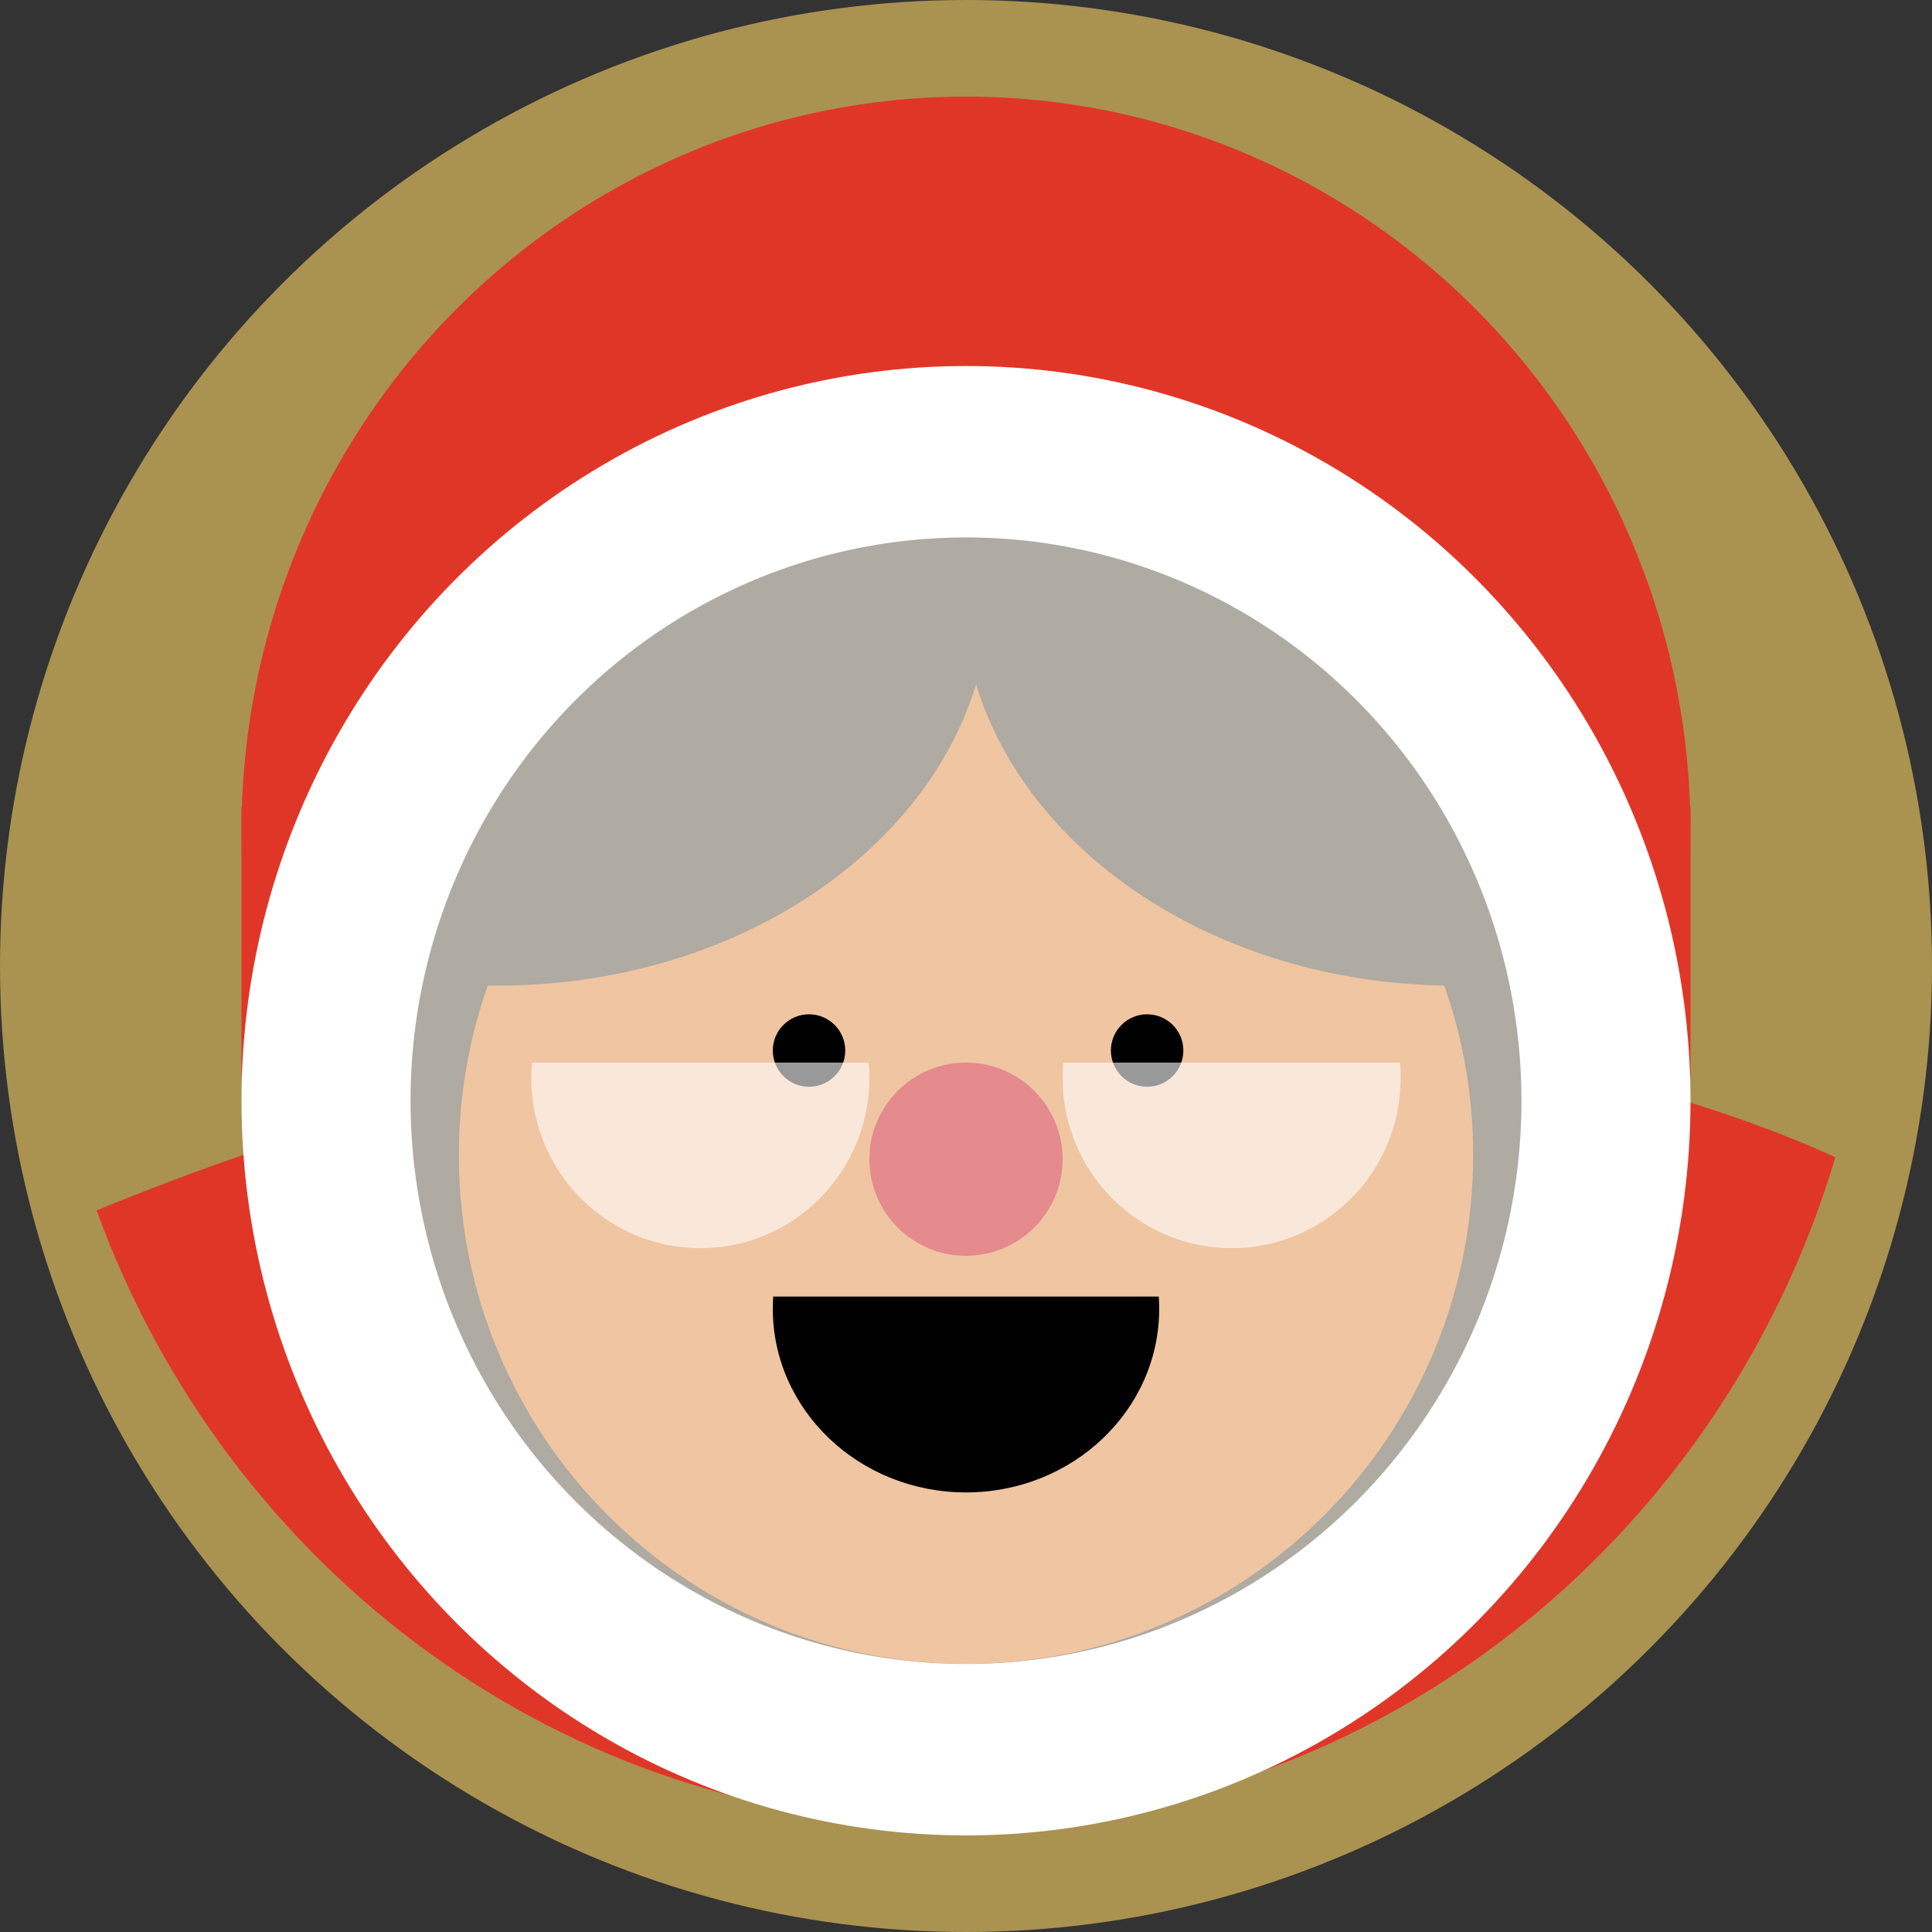
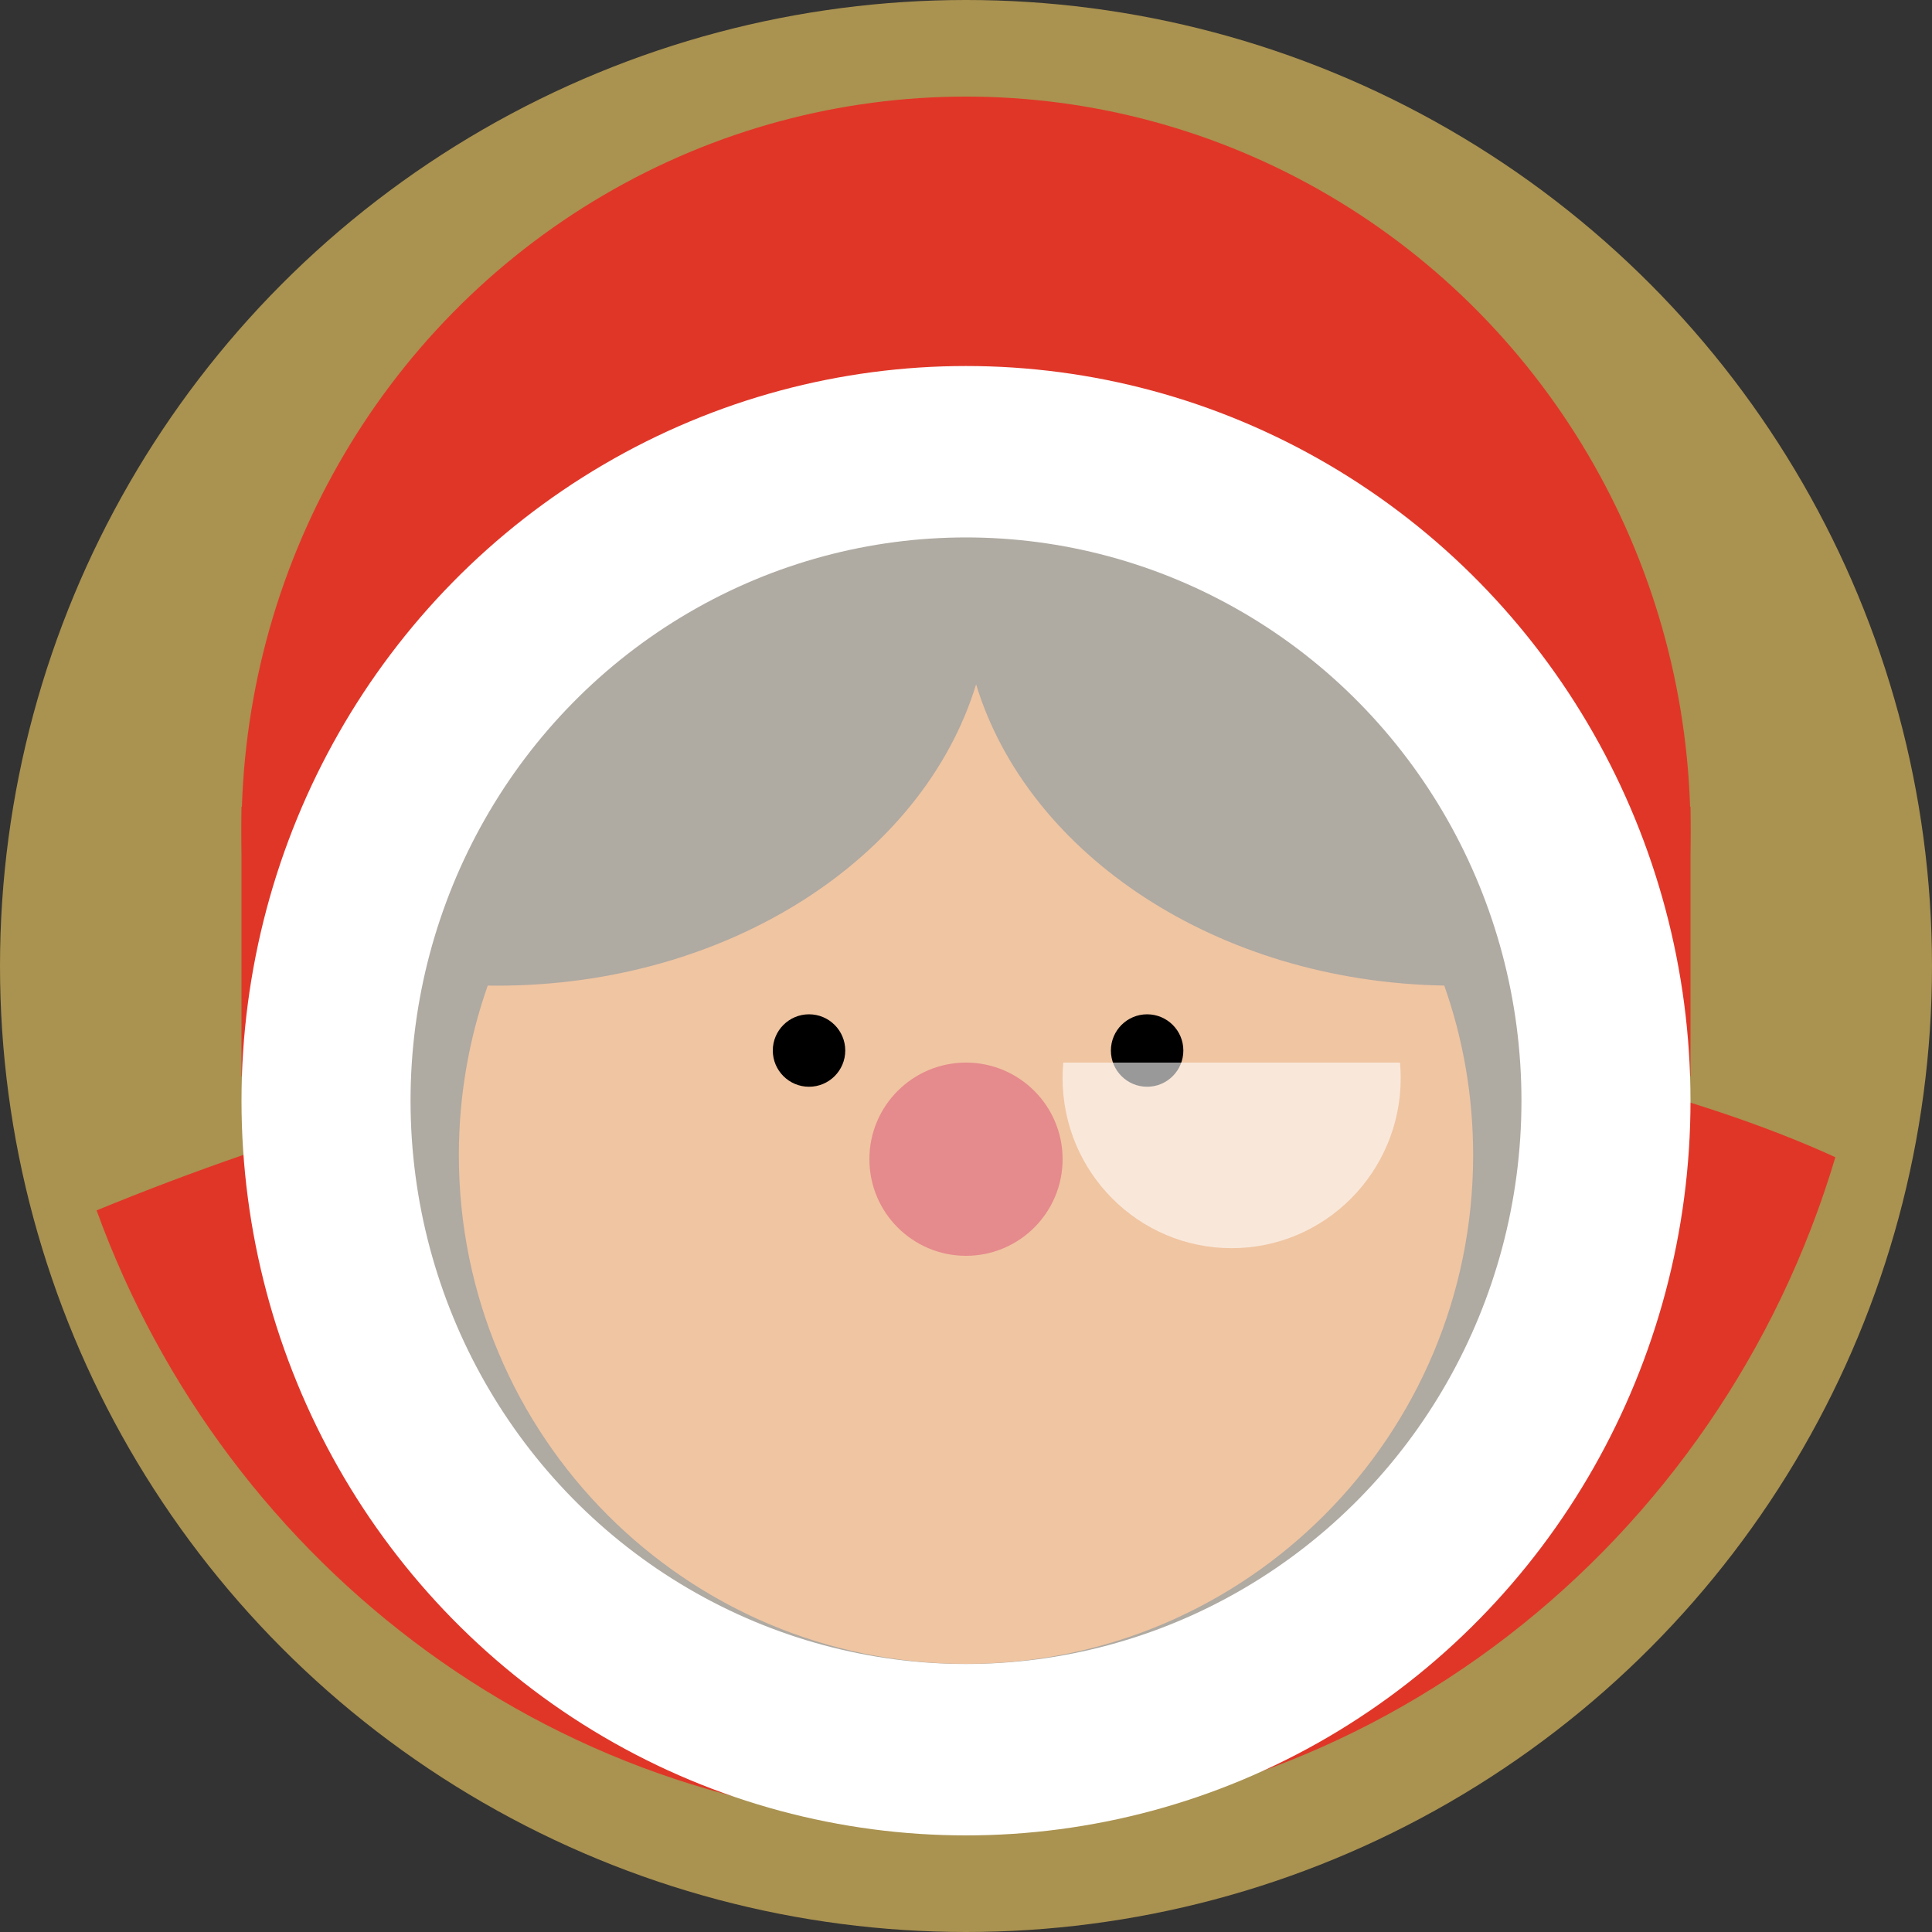
<svg xmlns="http://www.w3.org/2000/svg" width="40" height="40" viewBox="0 0 40 40" fill="none">
  <rect x="0" y="0" width="40" height="40" fill="#333333" stroke="none" />
  <circle cx="20" cy="20" r="20" fill="#AA9250" />
  <path fill-rule="evenodd" clip-rule="evenodd" d="M2 25.06C4.693 32.485 11.655 37.773 19.818 37.773C28.379 37.773 35.619 31.956 37.999 23.959C32.396 21.389 18.265 18.368 2 25.06Z" fill="#E03628" />
  <ellipse cx="20" cy="17.211" rx="15" ry="15.211" fill="#E03628" />
  <rect x="5" y="16.703" width="30" height="5.577" fill="#E03628" />
  <ellipse cx="20" cy="22.789" rx="15" ry="15.211" fill="white" />
  <ellipse cx="20" cy="22.789" rx="11.5" ry="11.662" fill="#AFAAA2" />
  <path fill-rule="evenodd" clip-rule="evenodd" d="M10.098 20.405C9.711 21.504 9.5 22.685 9.5 23.916C9.5 29.733 14.201 34.448 20 34.448C25.799 34.448 30.5 29.733 30.5 23.916C30.5 22.685 30.29 21.503 29.902 20.405C25.201 20.324 21.283 17.694 20.209 14.168C19.117 17.749 15.091 20.407 10.292 20.407C10.227 20.407 10.162 20.406 10.098 20.405Z" fill="#F0C5A2" />
  <path d="M16.75 22.5C17.164 22.5 17.5 22.164 17.5 21.75C17.5 21.336 17.164 21 16.75 21C16.336 21 16 21.336 16 21.75C16 22.164 16.336 22.5 16.75 22.5Z" fill="black" />
  <path d="M23.75 22.5C24.164 22.5 24.5 22.164 24.5 21.75C24.5 21.336 24.164 21 23.75 21C23.336 21 23 21.336 23 21.75C23 22.164 23.336 22.5 23.75 22.5Z" fill="black" />
-   <path fill-rule="evenodd" clip-rule="evenodd" d="M16.009 26.844C16.003 26.927 16 27.011 16 27.096C16 29.197 17.791 30.899 20 30.899C22.209 30.899 24 29.197 24 27.096C24 27.011 23.997 26.927 23.991 26.844H16.009Z" fill="black" />
  <circle cx="20" cy="24" r="2" fill="#E58A8D" />
  <path fill-rule="evenodd" clip-rule="evenodd" d="M22.014 22C22.005 22.105 22 22.212 22 22.32C22 24.265 23.567 25.842 25.5 25.842C27.433 25.842 29 24.265 29 22.32C29 22.212 28.995 22.105 28.986 22H22.014Z" fill="white" fill-opacity="0.6" />
-   <path fill-rule="evenodd" clip-rule="evenodd" d="M11.014 22C11.005 22.105 11 22.212 11 22.32C11 24.265 12.567 25.842 14.5 25.842C16.433 25.842 18 24.265 18 22.32C18 22.212 17.995 22.105 17.986 22H11.014Z" fill="white" fill-opacity="0.6" />
</svg>